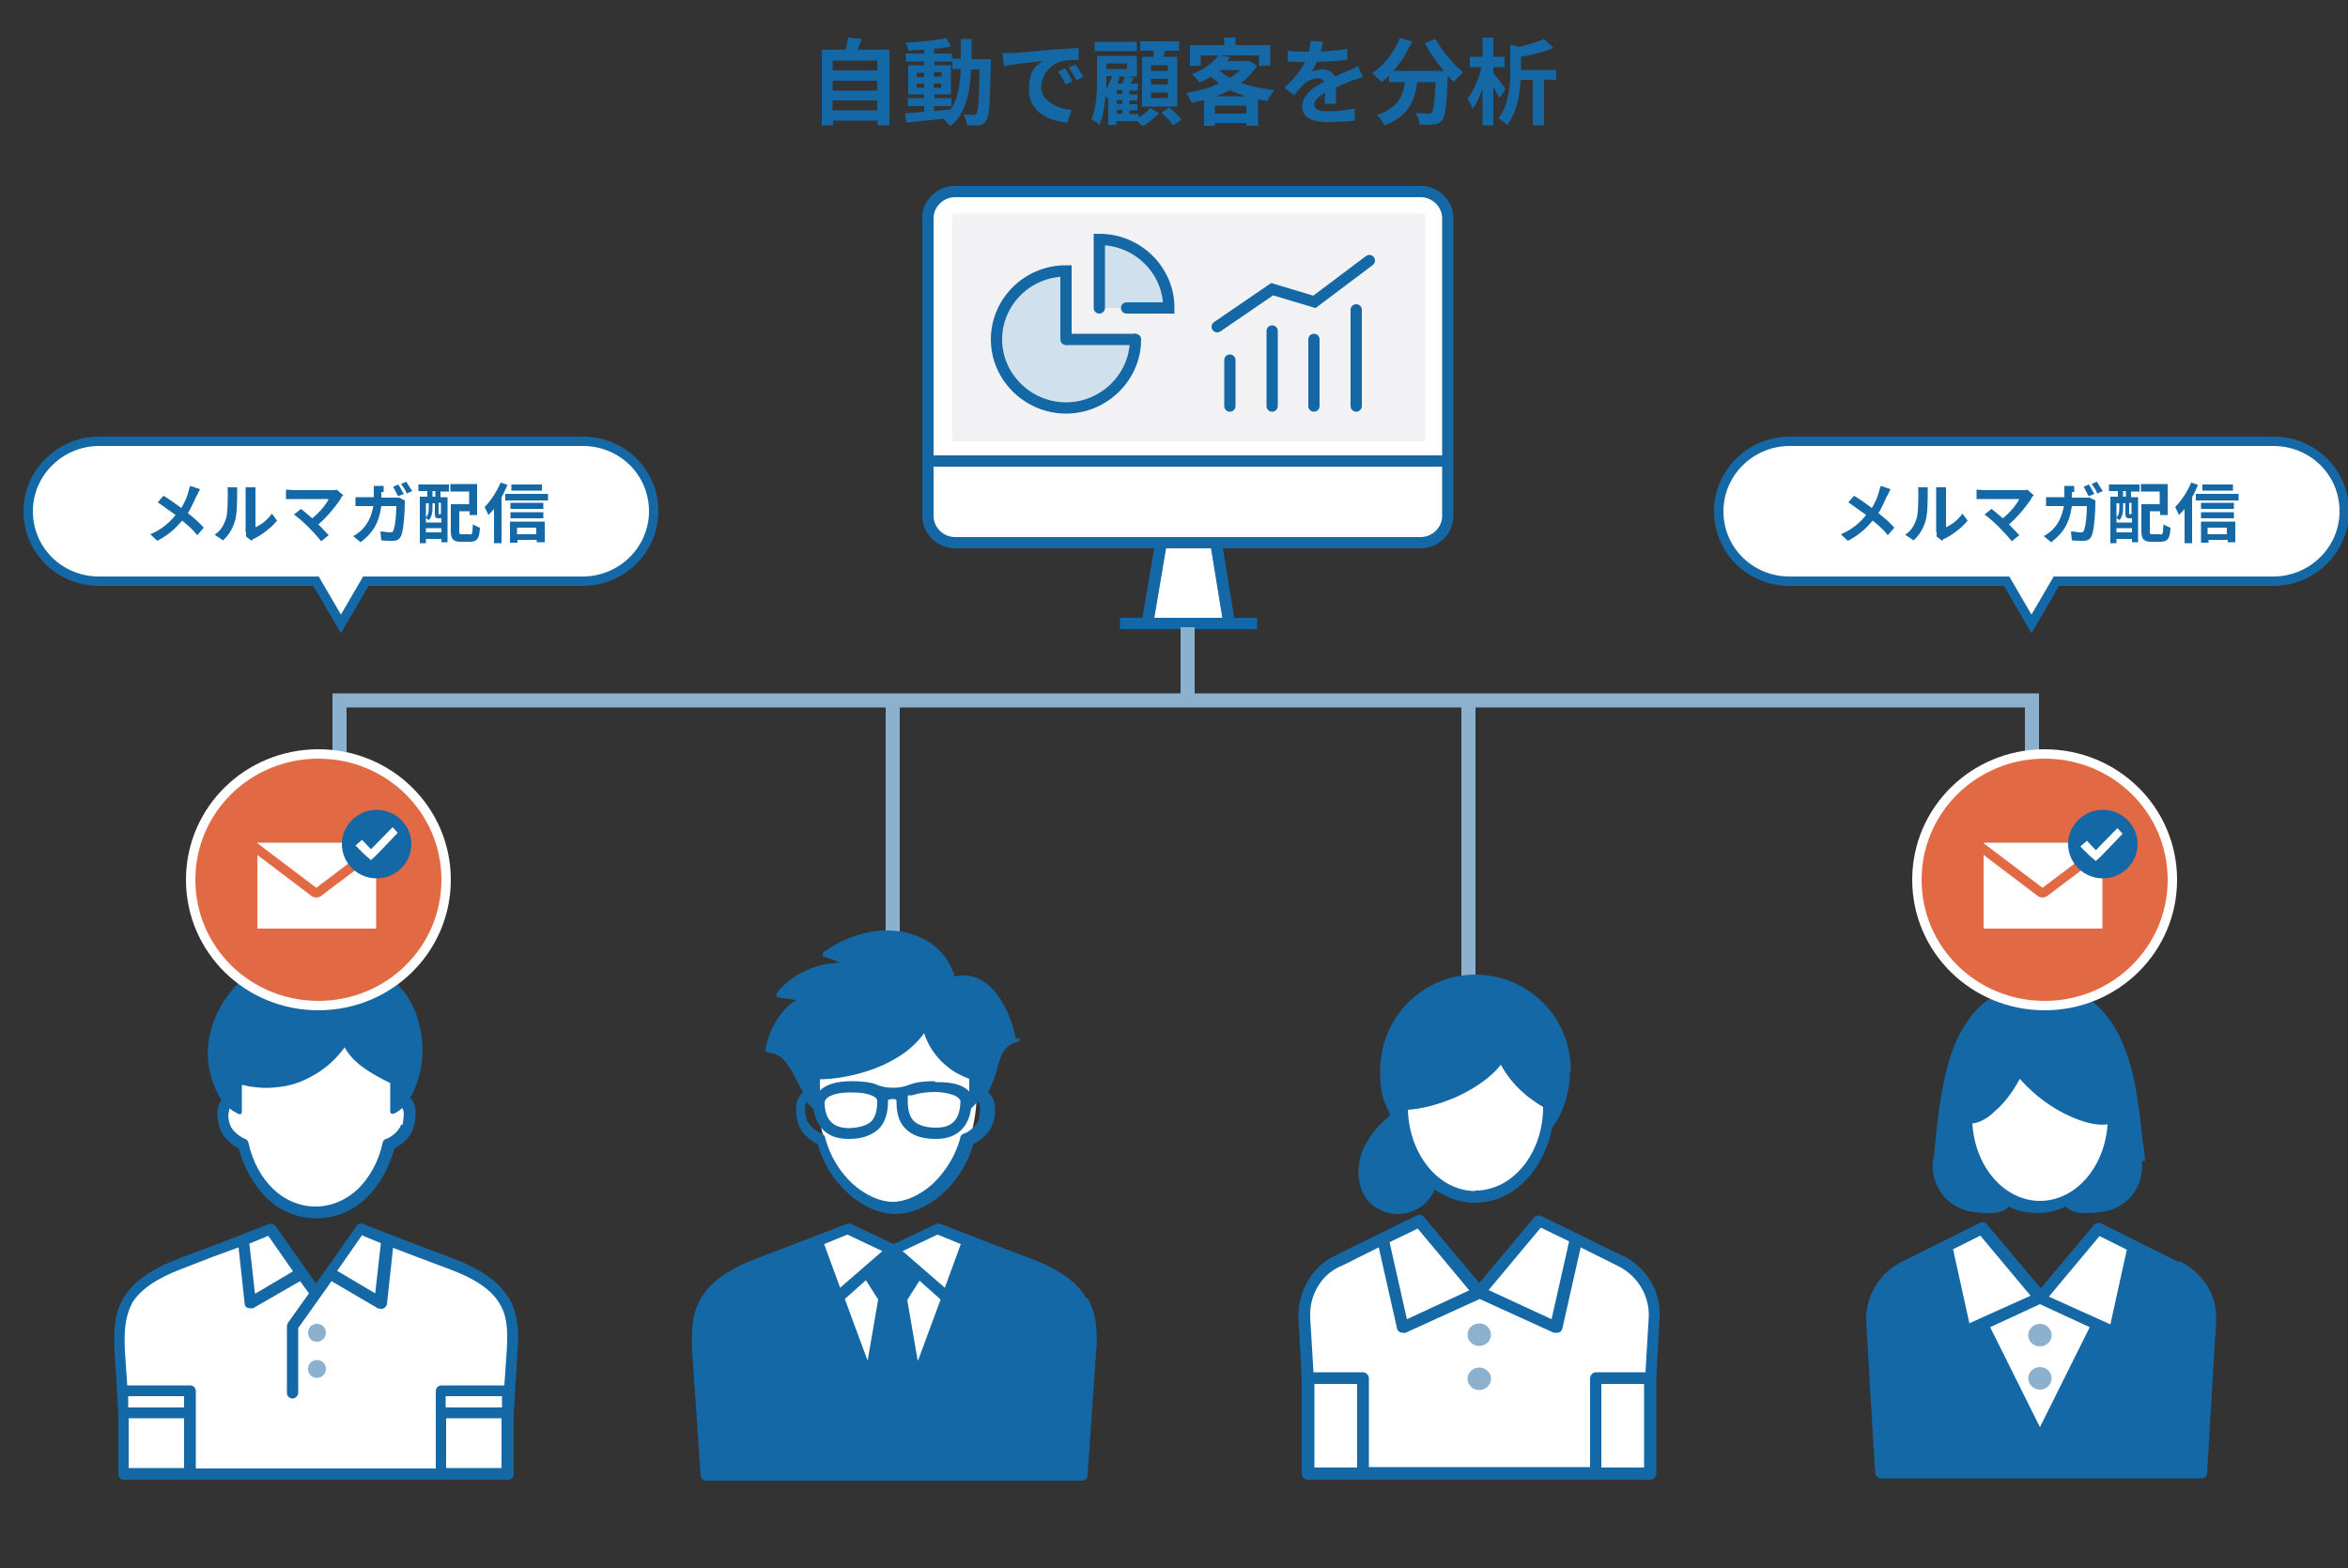
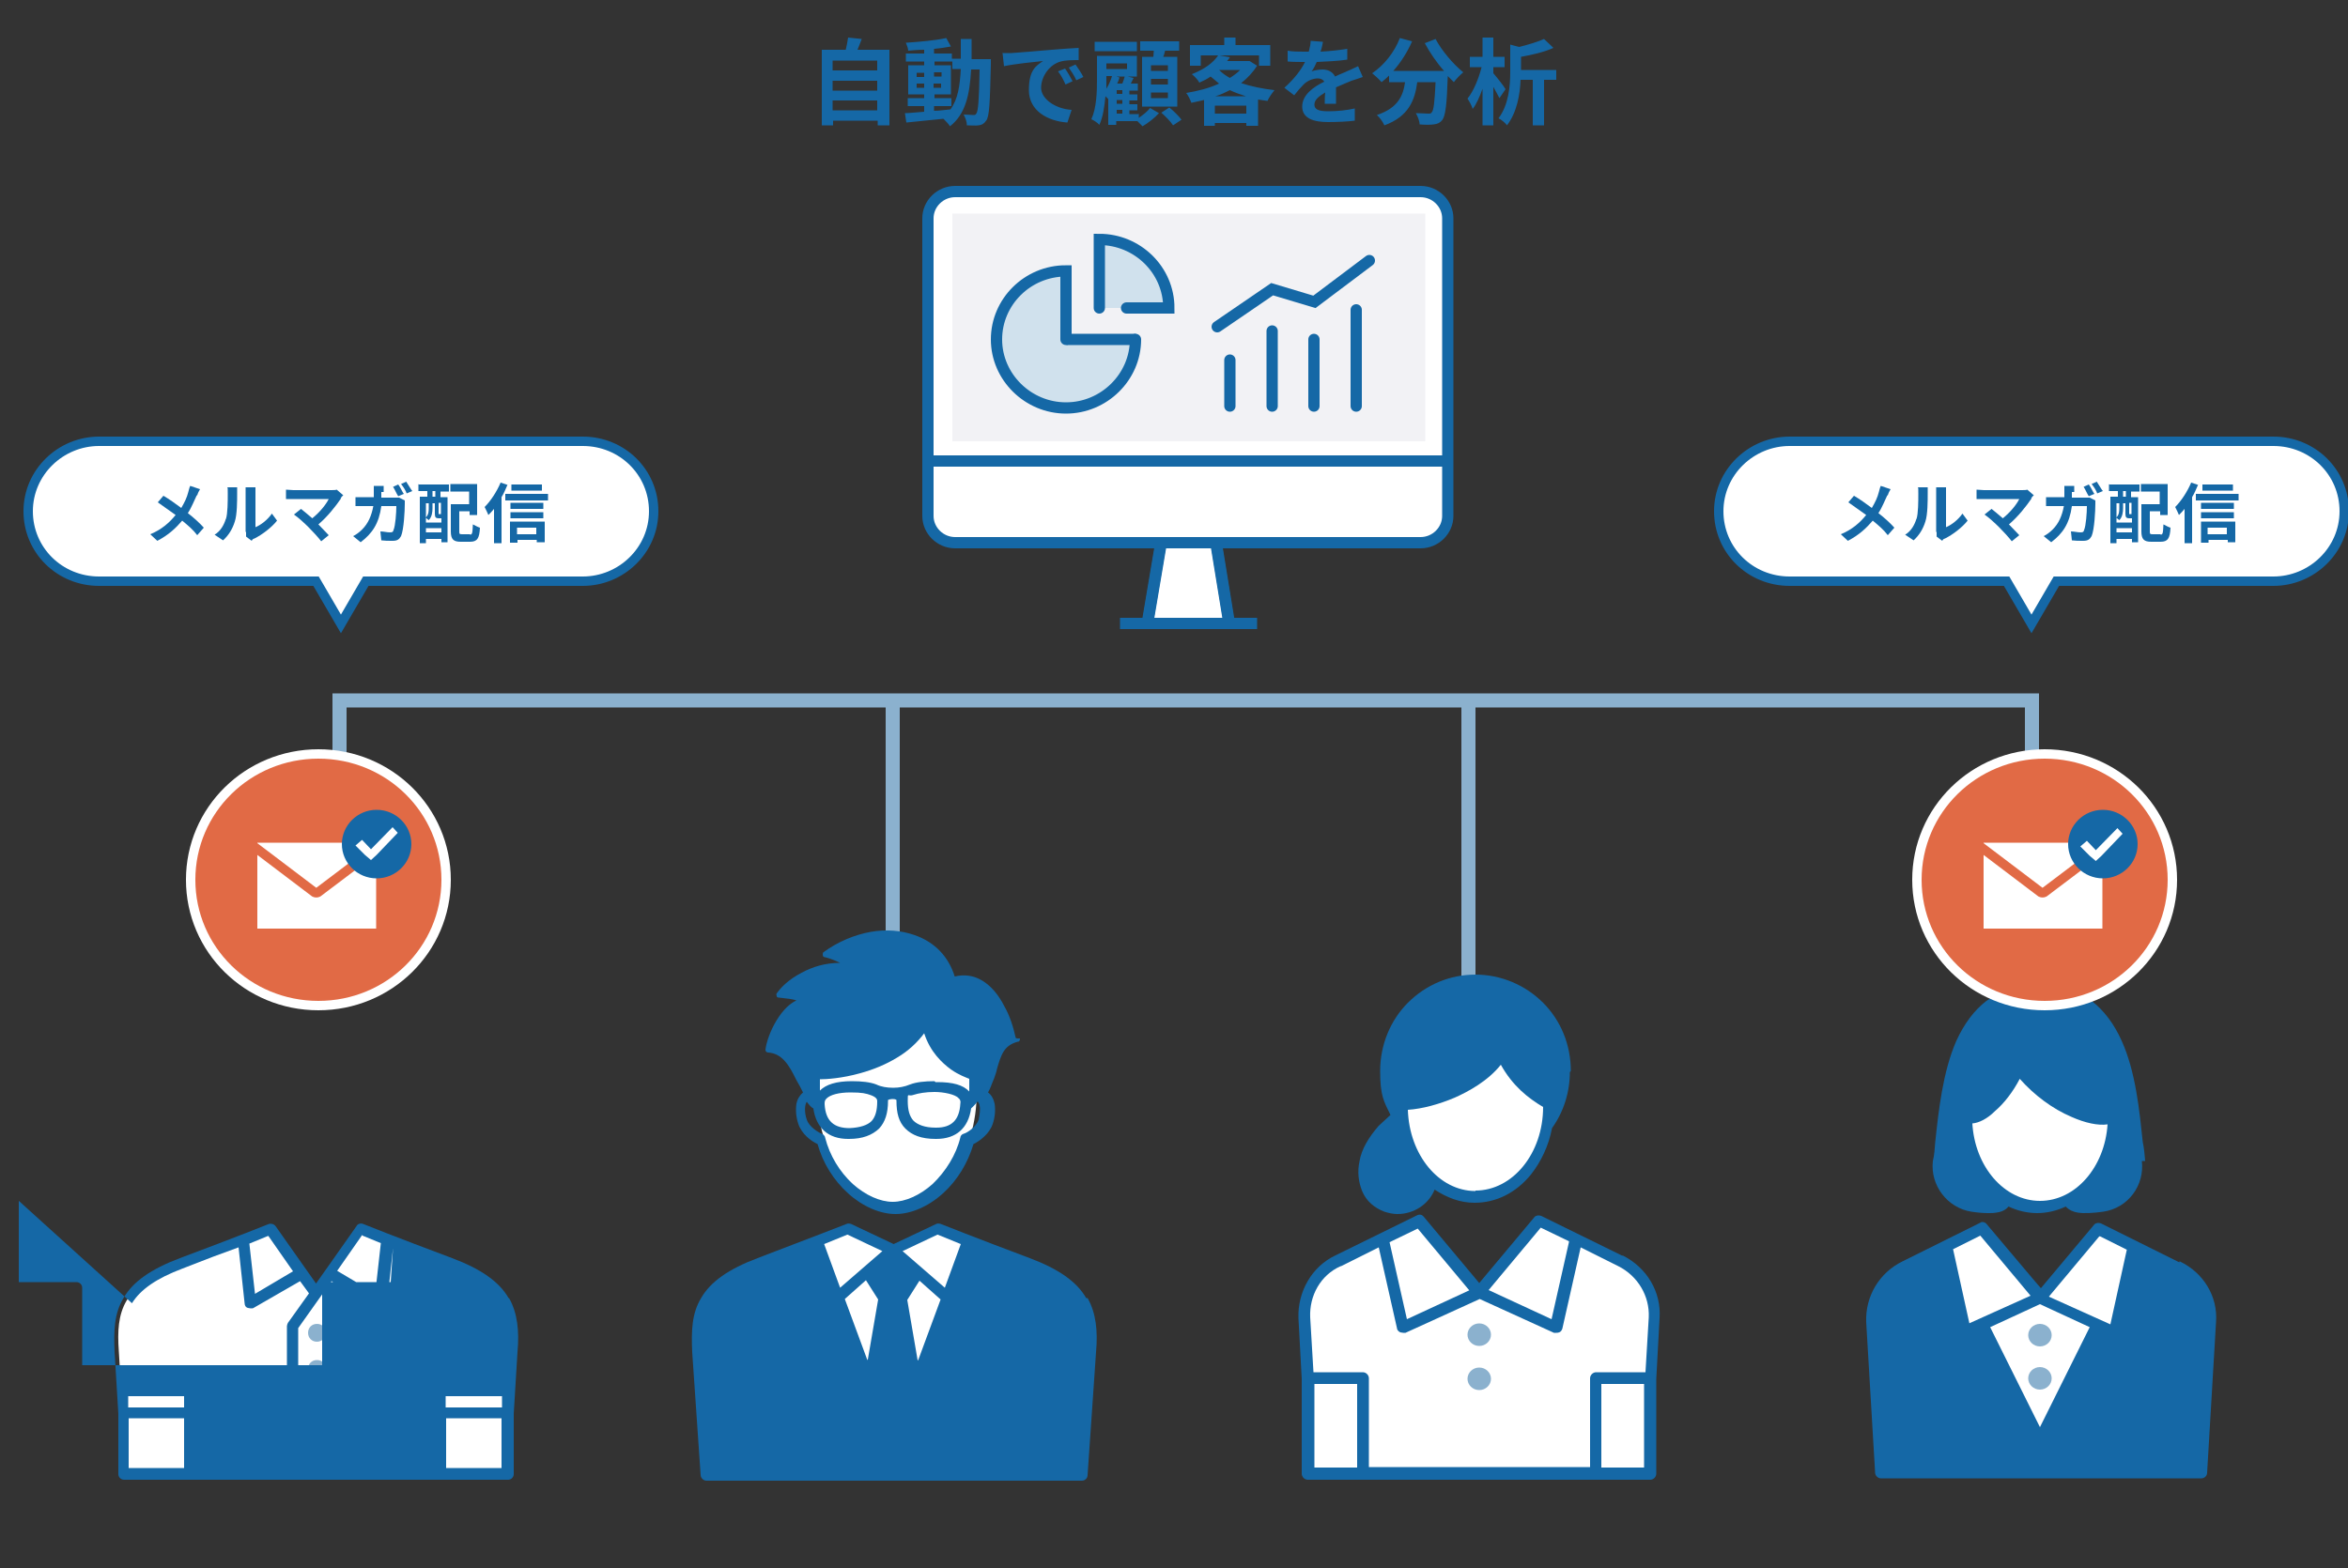
<svg xmlns="http://www.w3.org/2000/svg" id="_レイヤー_1" data-name="レイヤー 1" version="1.1" viewBox="0 0 500 334">
  <rect x="0" y="0" width="500" height="334" fill="#333333" stroke="none" />
  <defs>
    <style>
      .cls-1, .cls-2, .cls-3, .cls-4 {
        stroke-width: 2px;
      }

      .cls-1, .cls-2, .cls-5, .cls-6 {
        fill: #fff;
      }

      .cls-1, .cls-7, .cls-4 {
        stroke-linecap: round;
      }

      .cls-1, .cls-4 {
        stroke: #e16a45;
        stroke-linejoin: round;
      }

      .cls-8 {
        stroke: #8bb1ce;
        stroke-width: 3px;
      }

      .cls-8, .cls-9, .cls-10, .cls-2, .cls-11, .cls-3, .cls-7, .cls-5 {
        stroke-miterlimit: 10;
      }

      .cls-8, .cls-9, .cls-10, .cls-12, .cls-7, .cls-4 {
        fill: none;
      }

      .cls-9 {
        stroke-width: 4px;
      }

      .cls-9, .cls-11, .cls-3 {
        stroke: #fff;
      }

      .cls-10, .cls-2, .cls-7, .cls-5 {
        stroke: #1568a6;
      }

      .cls-10, .cls-7, .cls-5 {
        stroke-width: 2.4px;
      }

      .cls-13 {
        fill: #d0e1ed;
      }

      .cls-13, .cls-14, .cls-15, .cls-12, .cls-16, .cls-6, .cls-17 {
        stroke-width: 0px;
      }

      .cls-14, .cls-11, .cls-3 {
        fill: #e16a45;
      }

      .cls-15 {
        fill: #8bb1ce;
      }

      .cls-16 {
        fill: #1568a6;
      }

      .cls-18 {
        clip-path: url(#clippath);
      }

      .cls-17 {
        fill: #f2f2f5;
      }
    </style>
    <clipPath id="clippath">
      <rect class="cls-12" x="4" width="496" height="334" />
    </clipPath>
  </defs>
  <g class="cls-18">
    <g>
      <path class="cls-8" d="M72.3,207.3v-58.1h360.4v67.4" />
      <path class="cls-6" d="M244.3,132.8l2.9-17.2h11.7l2.8,17.2" />
      <path class="cls-10" d="M244.3,132.8l2.9-17.2h11.7l2.8,17.2" />
-       <path class="cls-5" d="M302.5,40.8h-99.1c-3.2,0-5.8,2.6-5.8,5.7v51h110.6v-51c0-3.1-2.6-5.7-5.8-5.7Z" />
      <path class="cls-10" d="M247.3,115.6l-2.9,17.2" />
      <path class="cls-10" d="M259,115.6l2.8,17.2" />
      <path class="cls-10" d="M238.5,132.8h29.2" />
      <path class="cls-5" d="M302.5,40.8h-99.1c-3.2,0-5.8,2.6-5.8,5.7v63.4c0,3.1,2.6,5.7,5.8,5.7h99.1c3.2,0,5.8-2.6,5.8-5.7v-63.4c0-3.1-2.6-5.7-5.8-5.7Z" />
      <path class="cls-10" d="M197.7,98.2h110.7" />
      <path class="cls-17" d="M303.5,45.5h-100.7v48.5h100.7v-48.5Z" />
-       <path class="cls-8" d="M252.9,133.6v15.4" />
      <path class="cls-8" d="M190.1,150v62.5" />
      <path class="cls-8" d="M312.7,150v62.5" />
      <path class="cls-6" d="M190,307.4l16.1-43-6.5-2.7-9.7,4.5-9.5-4.5-6.5,2.7,16,43Z" />
      <path class="cls-16" d="M185.2,294.2l4.8,13.1,4.9-13.1-3.1-17.7,3.7-5.6-5.5-4.8-5.4,4.8,3.7,5.6-3.1,17.7Z" />
      <path class="cls-16" d="M231.3,276.5c-2-3.5-5.9-6.2-12-8.5-11.2-4.2-19-7.3-19-7.3-.4-.1-.7-.1-.9,0l-9.1,4.3-9.1-4.3c-.4-.1-.7-.1-.9,0,0,0-7.7,3-19,7.3-6.1,2.3-10,5-12,8.5-2,3.3-2.1,7-1.9,11.5l1.8,26.2c0,.6.6,1.2,1.2,1.2h80c.6,0,1.2-.5,1.2-1.2l1.8-26.2c.4-4.5,0-8.3-1.8-11.5h-.2ZM195.4,289.7l-2.2-12.8,2.6-4.1,4.5,4-4.8,13h0ZM193.7,294.1l-3.7,9.8-3.7-9.8,2.8-16.3h1.5l2.8,16.3h.1ZM184.7,289.7l-4.8-13,4.5-4,2.6,4.1-2.2,12.8h0ZM199.7,263l4.9,2-3.4,9.3-9-7.8,7.4-3.5ZM193.9,271.2l-2.7,4.2h-2.2l-2.7-4.2,3.9-3.4,3.9,3.4h-.1ZM180.5,263l7.4,3.5-9,7.8-3.4-9.3,4.9-2Z" />
      <path class="cls-6" d="M191,257c9.4,0,17-11,17-24.5s-7.6-24.5-17-24.5-17,11-17,24.5,7.6,24.5,17,24.5Z" />
      <path class="cls-16" d="M216.3,221.1c-.5-2.3-1.3-4.8-2.4-6.7-1.3-2.6-2.9-4.4-4.7-5.5s-3.8-1.4-5.9-.9c-1.3-4.2-4.2-7.3-8.5-8.8-2.8-1-6.1-1.3-9.4-.7-3.4.6-7,2.1-10,4.3-.2.1-.2.3-.2.6s.2.5.5.5c.9.2,2.2.7,3.2,1.2-3.1,0-5.8.8-8.2,2.1-2.7,1.4-4.4,3.1-5.3,4.4-.1.1-.1.3,0,.6,0,.2.2.3.5.3,1.8.2,2.8.3,3.7.6-1.3.6-2.8,1.9-4.2,4.2-1.3,2.1-2.2,4.6-2.4,6.3,0,.3.2.6.6.6,2.9.2,4.4,2.6,5.9,5.7.6,1,1.1,2,1.5,2.8-.7.6-1.2,1.4-1.4,2.4-.2,1.3-.1,2.8.4,4.3.7,2.1,2.6,3.6,4.1,4.3,1.1,4,3.4,7.7,6.5,10.5,3.1,2.8,6.8,4.4,10.1,4.4s7-1.6,10.1-4.4c3.1-2.8,5.3-6.5,6.5-10.5,1.4-.7,3.4-2.2,4.1-4.3.5-1.5.6-3,.4-4.3-.2-1-.7-1.9-1.4-2.4.5-.8.8-1.9,1.3-3,.2-.7.5-1.3.6-2,.9-3.1,1.5-5,4.4-5.8.4,0,.5-.3.5-.7h-.6ZM199,230.3c-2.1,0-3.9.2-5.2.7-1.2.5-2.4.7-3.5.7h-.2c-1.2,0-2.5-.2-3.5-.7-1.3-.5-3.1-.7-5.2-.7-3.3,0-5.5.7-6.8,2v-2.4c1.3,0,4.7-.2,8.6-1.3,2.9-.8,5.5-1.9,7.8-3.3,2.4-1.4,4.4-3.3,5.8-5.2,1.3,4,3.8,6.3,5.7,7.7,1.7,1.2,3.2,1.7,3.9,2v2.7c-1.3-1.4-3.5-2-6.8-2h-.4ZM204.5,235.1c-.2,3.5-1.9,5.1-5.1,5.1h-.2c-2.2,0-3.8-.6-4.7-1.5-.8-.9-1.2-2.2-1.2-4.2s0-.8,1.3-1.3c.9-.3,2.5-.6,4.4-.6s4.4.5,5.1,1.3c.4.3.5.7.4,1.2h.1ZM185.6,238.8c-.9.9-2.5,1.4-4.7,1.5-3.3,0-5.1-1.5-5.3-5.1,0-.5,0-.8.4-1.2.8-.8,2.6-1.3,5.1-1.3s3.3.2,4.4.6c1.3.5,1.3,1,1.3,1.3,0,2-.4,3.3-1.2,4.2h.1ZM208.6,235.5c.2.8,0,2-.2,3-.5,1.5-2.4,2.8-3.2,3-.4.1-.7.5-.7.8-.9,3.7-3.1,7.2-5.9,9.9-2.7,2.4-5.8,3.8-8.5,3.8s-5.8-1.4-8.5-3.8c-2.8-2.6-4.9-6-5.9-9.9,0-.3-.4-.7-.7-.8-.8-.3-2.7-1.5-3.2-3-.6-1.7-.4-3.3,0-3.8.6.8,1.1,1.3,1.4,1.4.6,4.2,3.2,6.5,7.4,6.5h.2c2.9,0,4.9-.8,6.4-2.2,1.3-1.4,1.9-3.3,1.9-5.9v-.2c.2-.1.6-.2.9-.2s.6,0,.9.2v.2c0,2.6.5,4.5,1.9,5.9,1.4,1.4,3.4,2.2,6.4,2.2h.2c4.2,0,6.8-2.3,7.4-6.5,0,0,.6-.5,1.4-1.5.1.2.4.5.4.9h-.1Z" />
      <path class="cls-6" d="M400.2,313.9h68.3l1.9-32.1c.2-5-2.5-9.5-7-11.7l-16.7-8.3-12.4,14.8-12.4-14.8-16.7,8.3c-4.5,2.2-7.2,6.9-7,11.7l1.9,32.1Z" />
      <path class="cls-16" d="M464.1,268.9l-16.7-8.3c-.5-.2-1.1-.1-1.4.2l-11.4,13.6-1.8-2.1-9.7-11.5c-.2-.3-.6-.5-.9-.5s-.2,0-.4.1l-16.7,8.3c-4.9,2.4-7.9,7.4-7.7,12.9l1.9,32.1c0,.6.6,1.2,1.2,1.2h68.3c.6,0,1.2-.5,1.2-1.2l1.9-32.1c.4-5.5-2.7-10.5-7.7-12.9h-.1ZM419.4,282l-3.5-15.9,5.8-2.9,10.7,12.8-13.1,5.9h.1ZM447.1,263.3l5.8,2.9-3.5,15.9-13.1-5.9,10.7-12.8h.1ZM423.8,282.7l10.6-4.9,10.6,4.9-10.6,21.3-10.6-21.3Z" />
      <path class="cls-15" d="M434.4,286.8c1.4,0,2.5-1.1,2.5-2.4s-1.1-2.4-2.5-2.4-2.5,1.1-2.5,2.4,1.1,2.4,2.5,2.4Z" />
      <path class="cls-15" d="M434.4,296c1.4,0,2.5-1.1,2.5-2.4s-1.1-2.4-2.5-2.4-2.5,1.1-2.5,2.4,1.1,2.4,2.5,2.4Z" />
      <path class="cls-6" d="M450,238.7c-3.4,1.7-13.1-1.5-19.9-9.8-3.1,6-8.1,10.6-11.3,9.8.2,7.6,4.8,18.8,15.7,18.5,11.1-.5,15.4-10.8,15.7-18.5h-.1Z" />
      <path class="cls-16" d="M456.8,247.3c-.1-1.3-.2-2.6-.5-4-.7-6.6-1.5-15-4.5-21.6-1.6-3.6-3.8-6.5-6.4-8.5-3.1-2.2-6.8-3.4-11.2-3.4s-8.1,1.2-11.2,3.4c-2.6,2-4.7,4.8-6.4,8.5-2.9,6.6-3.8,15-4.5,21.6-.1,1.4-.2,2.8-.5,4-.6,5.2,3.1,10,8.2,10.8,1.3.2,2.5.3,3.5.3s1.3,0,1.8-.1c.9-.1,2-.5,2.6-1.3,1.9.9,4,1.4,6.1,1.4s4.2-.5,6.1-1.4c.7.8,1.8,1.2,2.6,1.3,1.3.2,3.2.1,5.4-.2,5.3-.8,8.8-5.6,8.2-10.8h.4ZM420,239.3c1.4-.1,3.2-1,4.8-2.6,2-1.7,3.9-4.2,5.3-6.9,3.1,3.5,7,6.4,11,8.1,2.9,1.3,5.7,1.9,7.7,1.6-.6,9.1-6.8,16.3-14.4,16.3s-13.9-7.3-14.4-16.6Z" />
      <path class="cls-6" d="M95.8,269c-12.4-4.7-19.1-7.3-19.1-7.3l-9.7,13.6-9.5-13.6s-6.6,2.6-19.1,7.3c-12.4,4.8-13.7,10.3-13.1,18.8l.8,13.1v12.9h81.8v-12.9l.8-13.1c.6-8.5-.6-14.1-13.1-18.8h.1Z" />
      <path class="cls-15" d="M67.5,285.8c1,0,1.9-.8,1.9-1.9s-.8-1.9-1.9-1.9-1.9.8-1.9,1.9.8,1.9,1.9,1.9Z" />
      <path class="cls-15" d="M67.5,293.5c1,0,1.9-.8,1.9-1.9s-.8-1.9-1.9-1.9-1.9.8-1.9,1.9.8,1.9,1.9,1.9Z" />
-       <path class="cls-16" d="M108.3,276.5c-2-3.5-5.9-6.2-12-8.5-12.3-4.6-19-7.3-19-7.3-.5-.2-1.2,0-1.4.5l-8.6,12.2-8.6-12.2c-.4-.5-.9-.6-1.4-.5,0,0-6.7,2.7-19,7.3-6.1,2.3-10,5-12,8.5-2,3.3-2.1,7-1.9,11.5l.8,13.1v12.9c0,.7.6,1.2,1.2,1.2h81.8c.7,0,1.2-.6,1.2-1.2v-12.9l.8-13.1c.4-4.5,0-8.3-1.8-11.5h-.1ZM95,302.1h11.8v10.6h-11.8v-10.6ZM106.8,299.8h-11.9v-2.4h12v2.4h-.1ZM77.2,263.2l3.9,1.6-1.2,10.7-8.1-4.8,5.3-7.6h.1ZM57.1,263.2l5.3,7.6-8.1,4.8-1.2-10.7,3.9-1.6h.1ZM28.1,277.6c1.8-2.9,5.2-5.3,10.8-7.4,4.8-1.9,8.8-3.4,11.9-4.5l1.3,12c0,.3.2.8.7.9.1,0,.4.1.6.1s.5,0,.6-.1l9.9-5.7,1.9,2.6-4.5,6.3c-.1.2-.2.5-.2.7v14.2c0,.7.6,1.2,1.2,1.2s1.2-.6,1.2-1.2v-13.8l7.1-10,9.9,5.8c.2,0,.4.1.6.1s.4,0,.6-.1c.4-.2.6-.6.7-.9l1.3-12c3.1,1.2,7.1,2.7,11.9,4.5,5.7,2.1,9.1,4.5,10.8,7.4,1.2,2,1.9,4.4,1.5,10.1l-.5,7.3h-13.4c-.7,0-1.2.6-1.2,1.2v16.5h-51.1v-16.5c0-.7-.6-1.2-1.2-1.2h-13.4l-.5-7.3c-.2-4.1,0-7.3,1.5-10.1ZM39.2,299.8h-11.9v-2.4c-.1,0,11.9,0,11.9,0v2.4ZM27.4,302.1h11.8v10.6h-11.8v-10.6Z" />
-       <path class="cls-6" d="M85.9,234.7c-1.2,1.5-2.5,2-2.5,2v-6.5c-3.7-1.7-8.6-4.3-10.1-8.4-9.5,13.1-22.7,8.4-22.7,8.4v6.5s-1.3-.5-2.6-1.9c-.9.9-1.2,3-.5,5.2.6,2,2.7,3.4,3.9,3.8,2.1,8.5,7.9,14.5,15.6,14.5s13.4-6.2,15.6-14.5c1.2-.5,3.3-1.9,3.9-3.8.7-2.2.5-4.4-.6-5.3h.1Z" />
-       <path class="cls-16" d="M87.2,234.1c.2-.3.5-.8.7-1.3,1.8-3.7,2.4-7.8,1.9-11.9-.5-3.7-1.8-7.2-3.9-9.8-2.6-3.4-6-4.9-9.4-4.4-2.5-2.9-5.9-4.4-9.8-4.5-3.7,0-7.7,1.2-11.2,3.4-2.1,1.4-4.1,3-5.8,5-1.8,2-3.1,4.2-4,6.5-2.1,5.2-1.9,10.7.6,15.7.2.6.6,1,.9,1.5-.4.5-.6,1-.8,1.7-.2,1.3-.1,2.8.4,4.3.7,2.1,2.6,3.6,4,4.3,1.2,4.2,3.2,7.8,5.9,10.5,2.9,2.9,6.7,4.4,10.7,4.4s7.7-1.5,10.7-4.4c2.7-2.7,4.7-6.2,5.9-10.5,1.4-.7,3.4-2.2,4-4.3.5-1.5.6-3,.4-4.3-.1-.8-.5-1.5-.9-2h-.2ZM85.4,239.6c-.5,1.5-2.4,2.8-3.2,3-.4.1-.7.5-.7.8-.9,4.1-2.8,7.4-5.3,9.9-2.6,2.4-5.7,3.7-9,3.7s-6.5-1.3-9-3.7c-2.5-2.4-4.4-5.8-5.3-9.9,0-.3-.4-.7-.7-.8-.8-.3-2.7-1.5-3.2-3-.4-1-.5-2.2-.2-3,0-.1,0-.3.1-.5.9.8,1.8,1,1.8,1.2h.6c.1,0,.2-.3.2-.5v-5.7c.4,0,.9.2,1.5.3,1.3.2,3.4.5,5.8.2,2.7-.2,5.2-1,7.5-2.3,2.7-1.4,5.1-3.5,7.1-6.2,1.8,3.4,5.8,5.7,9.7,7.6v6c0,.2,0,.3.2.5.1,0,.4.1.6,0,0,0,.8-.3,1.8-1.2,0,.1.1.3.2.6.2.8,0,2-.2,3h-.4Z" />
+       <path class="cls-16" d="M108.3,276.5c-2-3.5-5.9-6.2-12-8.5-12.3-4.6-19-7.3-19-7.3-.5-.2-1.2,0-1.4.5l-8.6,12.2-8.6-12.2c-.4-.5-.9-.6-1.4-.5,0,0-6.7,2.7-19,7.3-6.1,2.3-10,5-12,8.5-2,3.3-2.1,7-1.9,11.5l.8,13.1v12.9c0,.7.6,1.2,1.2,1.2h81.8c.7,0,1.2-.6,1.2-1.2v-12.9l.8-13.1c.4-4.5,0-8.3-1.8-11.5h-.1ZM95,302.1h11.8v10.6h-11.8v-10.6ZM106.8,299.8h-11.9v-2.4h12v2.4h-.1ZM77.2,263.2l3.9,1.6-1.2,10.7-8.1-4.8,5.3-7.6h.1ZM57.1,263.2l5.3,7.6-8.1,4.8-1.2-10.7,3.9-1.6h.1ZM28.1,277.6c1.8-2.9,5.2-5.3,10.8-7.4,4.8-1.9,8.8-3.4,11.9-4.5l1.3,12c0,.3.2.8.7.9.1,0,.4.1.6.1s.5,0,.6-.1l9.9-5.7,1.9,2.6-4.5,6.3c-.1.2-.2.5-.2.7v14.2c0,.7.6,1.2,1.2,1.2s1.2-.6,1.2-1.2v-13.8l7.1-10,9.9,5.8c.2,0,.4.1.6.1s.4,0,.6-.1c.4-.2.6-.6.7-.9l1.3-12l-.5,7.3h-13.4c-.7,0-1.2.6-1.2,1.2v16.5h-51.1v-16.5c0-.7-.6-1.2-1.2-1.2h-13.4l-.5-7.3c-.2-4.1,0-7.3,1.5-10.1ZM39.2,299.8h-11.9v-2.4c-.1,0,11.9,0,11.9,0v2.4ZM27.4,302.1h11.8v10.6h-11.8v-10.6Z" />
      <path class="cls-3" d="M94,187.4c0,14.3-11.7,25.8-26.2,25.8s-26.2-11.5-26.2-25.8,11.7-25.8,26.2-25.8,26.2,11.5,26.2,25.8Z" />
      <path class="cls-9" d="M94,187.4c0,14.3-11.7,25.8-26.2,25.8s-26.2-11.5-26.2-25.8,11.7-25.8,26.2-25.8,26.2,11.5,26.2,25.8Z" />
      <path class="cls-14" d="M94,187.4c0,14.3-11.7,25.8-26.2,25.8s-26.2-11.5-26.2-25.8,11.7-25.8,26.2-25.8,26.2,11.5,26.2,25.8Z" />
      <path class="cls-1" d="M80.6,178.5h-26.3c-.3,0-.5.2-.5.5v19.3c0,.3.2.5.5.5h26.3c.3,0,.5-.2.5-.5v-19.3c0-.3-.2-.5-.5-.5Z" />
      <path class="cls-6" d="M53.8,180.1l13.2,10c.2.1.5.1.7,0l12.7-9.6" />
      <path class="cls-4" d="M53.8,180.1l13.2,10c.2.1.5.1.7,0l12.7-9.6" />
      <path class="cls-16" d="M80.2,187.1c4.1,0,7.4-3.3,7.4-7.3s-3.3-7.3-7.4-7.3-7.4,3.3-7.4,7.3,3.3,7.3,7.4,7.3Z" />
      <path class="cls-11" d="M461.6,187.4c0,14.3-11.7,25.8-26.2,25.8s-26.2-11.5-26.2-25.8,11.7-25.8,26.2-25.8,26.2,11.5,26.2,25.8Z" />
      <path class="cls-9" d="M461.6,187.4c0,14.3-11.7,25.8-26.2,25.8s-26.2-11.5-26.2-25.8,11.7-25.8,26.2-25.8,26.2,11.5,26.2,25.8Z" />
      <path class="cls-14" d="M461.6,187.4c0,14.3-11.7,25.8-26.2,25.8s-26.2-11.5-26.2-25.8,11.7-25.8,26.2-25.8,26.2,11.5,26.2,25.8Z" />
      <path class="cls-1" d="M448.2,178.5h-26.3c-.3,0-.5.2-.5.5v19.3c0,.3.2.5.5.5h26.3c.3,0,.5-.2.5-.5v-19.3c0-.3-.2-.5-.5-.5Z" />
      <path class="cls-6" d="M421.4,180.1l13.2,10c.2.1.5.1.7,0l12.7-9.6" />
      <path class="cls-4" d="M421.4,180.1l13.2,10c.2.1.5.1.7,0l12.7-9.6" />
      <path class="cls-16" d="M447.8,187.1c4.1,0,7.4-3.3,7.4-7.3s-3.3-7.3-7.4-7.3-7.4,3.3-7.4,7.3,3.3,7.3,7.4,7.3Z" />
      <path class="cls-13" d="M227,72.3v-14.6c-8.2,0-14.8,6.6-14.8,14.6s6.7,14.6,14.8,14.6,14.8-6.6,14.8-14.6" />
      <path class="cls-7" d="M227,72.3v-14.6c-8.2,0-14.8,6.6-14.8,14.6s6.7,14.6,14.8,14.6,14.8-6.6,14.8-14.6" />
      <path class="cls-10" d="M241.9,72.3h-14.8" />
      <path class="cls-13" d="M239.9,65.6h9c0-8.1-6.7-14.6-14.8-14.6v14.6" />
      <path class="cls-7" d="M239.9,65.6h9c0-8.1-6.7-14.6-14.8-14.6v14.6" />
      <path class="cls-7" d="M270.9,70.5v16" />
      <path class="cls-7" d="M279.8,72.3v14.2" />
      <path class="cls-7" d="M288.8,66v20.5" />
      <path class="cls-7" d="M261.9,76.7v9.8" />
      <path class="cls-7" d="M259.2,69.6l11.7-8,9,2.7,11.7-8.8" />
      <path class="cls-2" d="M484.2,94h-103.1c-8.2,0-15.1,6.6-15.1,14.9s6.7,14.9,15.1,14.9h46.2l5.3,9.1,5.3-9.1h46.2c8.2,0,15.1-6.6,15.1-14.9s-6.7-14.9-15.1-14.9h.1Z" />
      <path class="cls-2" d="M124.2,94H21.1c-8.2,0-15.1,6.6-15.1,14.9s6.7,14.9,15.1,14.9h46.2l5.3,9.1,5.3-9.1h46.2c8.2,0,15.1-6.6,15.1-14.9s-6.7-14.9-15.1-14.9h.1Z" />
      <path class="cls-16" d="M401.9,105.5c-.5,1-1.1,2.6-1.9,3.8,1.3,1,2.5,2.1,3.4,3.1l-1.4,1.6c-.9-1.2-2-2.1-3.2-3.1-1.3,1.5-2.8,3-5.3,4.3l-1.5-1.4c2.4-1,4-2.4,5.4-4.1-1.1-.8-2.4-1.7-3.8-2.7l1.2-1.4c1.2.7,2.6,1.7,3.8,2.6.7-1.2,1.2-2.2,1.5-3.4.1-.3.2-.9.4-1.3l2.1.7c-.2.3-.5.9-.6,1.3h-.1Z" />
      <path class="cls-16" d="M408.1,110.6c.4-1.2.4-3.8.4-5.5s0-.9-.1-1.3h2.1v1.3c0,1.6,0,4.5-.5,6-.5,1.6-1.3,2.9-2.5,4l-1.8-1.2c1.3-.8,2-2.1,2.4-3.4ZM412.3,113.1v-9.3h2.1v8.5c1.2-.5,2.6-1.6,3.5-2.9l1.1,1.5c-1.2,1.5-3.2,3-4.8,3.8-.4.1-.5.3-.6.5l-1.2-.9v-1h-.1Z" />
      <path class="cls-16" d="M432.6,106.2c-1.1,1.6-2.8,3.8-4.8,5.5.8.8,1.6,1.7,2.2,2.3l-1.6,1.3c-.6-.8-1.8-2.1-2.7-3-.8-.8-2.2-2.1-3.1-2.7l1.5-1.2c.6.5,1.5,1.2,2.4,2,1.6-1.3,2.9-2.9,3.5-4.1h-9.1v-2c.4,0,1.2.1,1.6.1h7.9c.6,0,1.1,0,1.3-.1l1.4,1.2c-.2.2-.4.3-.5.6h-.1Z" />
      <path class="cls-16" d="M441.2,104.7v1.3h3.8l1.2.6v.7c0,1.5-.2,5.5-.8,6.9-.4.7-.8,1-1.8,1s-1.6,0-2.4-.1l-.2-1.9c.7,0,1.4.2,2,.2s.7-.1.8-.5c.4-.9.6-3.7.6-5.1h-3.2c-.5,3.7-1.9,5.8-4.4,7.7l-1.6-1.3c.6-.3,1.3-.8,1.9-1.4,1.3-1.3,2-2.9,2.4-5h-3.8v-1.9h3.9v-2.4h2.1v1.3h-.5ZM446,105.2l-1.2.5c-.4-.6-.7-1.4-1.1-2l1.1-.5c.4.5.8,1.4,1.1,1.9h.1ZM447.8,104.6l-1.2.5c-.2-.6-.7-1.4-1.2-2l1.1-.5c.4.6.9,1.4,1.2,1.9h.1Z" />
      <path class="cls-16" d="M449.2,103.2h6.4v1.5h-1.8v1.2h1.5v9.6h-1.3v-.7h-3.3v.9h-1.3v-9.9h1.6v-1.2h-1.9v-1.5ZM453.4,110.4c-.6,0-.8-.2-.8-1v-2.2h-.5v1c0,.8-.1,1.9-.8,2.6-.1-.1-.4-.3-.6-.5v1h3.3v-.9h-.6ZM450.7,107.1v3.1c.6-.6.6-1.4.6-2v-1h-.6ZM454,113.4v-.9h-3.3v.9h3.3ZM452.7,104.6h-.6v1.2h.6v-1.2ZM454,107.1h-.6v2.4h.5v-2.4h.1ZM460,113.9c.6,0,.6-.3.7-2.2.4.2,1.1.6,1.5.7-.1,2.3-.6,3-2.1,3h-2c-1.5,0-2.1-.5-2.1-2.2v-5.8h3.9v-2.7h-4v-1.6h5.7v6.6h-1.6v-.8h-2.2v4.2c0,.6,0,.7.6.7h1.8Z" />
      <path class="cls-16" d="M468.1,103.2c-.4.9-.8,1.9-1.3,2.7v9.8h-1.6v-7.3c-.4.5-.8.9-1.2,1.3-.1-.3-.6-1.3-.8-1.7,1.3-1.3,2.6-3.3,3.4-5.2l1.5.5h0ZM476.7,105.2v1.4h-9.1v-1.4h9.1ZM468.6,111.1h7.4v4.4h-1.6v-.5h-4.1v.6h-1.6v-4.5ZM475.7,108.4h-7v-1.3h7v1.3ZM468.7,109.1h7v1.3h-7v-1.3ZM475.5,104.5h-6.5v-1.3h6.5v1.3ZM470.1,112.4v1.4h4.1v-1.4h-4.1Z" />
      <path class="cls-16" d="M41.9,105.5c-.5,1-1.1,2.6-1.9,3.8,1.3,1,2.5,2.1,3.4,3.1l-1.4,1.6c-.9-1.2-2-2.1-3.2-3.1-1.3,1.5-2.8,3-5.3,4.3l-1.5-1.4c2.4-1,4-2.4,5.4-4.1-1.1-.8-2.4-1.7-3.8-2.7l1.2-1.4c1.2.7,2.6,1.7,3.8,2.6.7-1.2,1.2-2.2,1.5-3.4.1-.3.2-.9.4-1.3l2.1.7c-.2.3-.5.9-.6,1.3h-.1Z" />
      <path class="cls-16" d="M48.1,110.6c.4-1.2.4-3.8.4-5.5s0-.9-.1-1.3h2.1v1.3c0,1.6,0,4.5-.5,6-.5,1.6-1.3,2.9-2.5,4l-1.8-1.2c1.3-.8,2-2.1,2.4-3.4ZM52.3,113.1v-9.3h2.1v8.5c1.2-.5,2.6-1.6,3.5-2.9l1.1,1.5c-1.2,1.5-3.2,3-4.8,3.8-.4.1-.5.3-.6.5l-1.2-.9v-1h-.1Z" />
      <path class="cls-16" d="M72.6,106.2c-1.1,1.6-2.8,3.8-4.8,5.5.8.8,1.6,1.7,2.2,2.3l-1.6,1.3c-.6-.8-1.8-2.1-2.7-3-.8-.8-2.2-2.1-3.1-2.7l1.5-1.2c.6.5,1.5,1.2,2.4,2,1.6-1.3,2.9-2.9,3.5-4.1h-9.1v-2c.4,0,1.2.1,1.6.1h7.9c.6,0,1.1,0,1.3-.1l1.4,1.2c-.2.2-.4.3-.5.6h-.1Z" />
      <path class="cls-16" d="M81.2,104.7v1.3h3.8l1.2.6v.7c0,1.5-.2,5.5-.8,6.9-.4.7-.8,1-1.8,1s-1.6,0-2.4-.1l-.2-1.9c.7,0,1.4.2,2,.2s.7-.1.8-.5c.4-.9.6-3.7.6-5.1h-3.2c-.5,3.7-1.9,5.8-4.4,7.7l-1.6-1.3c.6-.3,1.3-.8,1.9-1.4,1.3-1.3,2-2.9,2.4-5h-3.8v-1.9h3.9v-2.4h2.1v1.3h-.5ZM86,105.2l-1.2.5c-.4-.6-.7-1.4-1.1-2l1.1-.5c.4.5.8,1.4,1.1,1.9h.1ZM87.8,104.6l-1.2.5c-.2-.6-.7-1.4-1.2-2l1.1-.5c.4.6.9,1.4,1.2,1.9h.1Z" />
      <path class="cls-16" d="M89.2,103.2h6.4v1.5h-1.8v1.2h1.5v9.6h-1.3v-.7h-3.3v.9h-1.3v-9.9h1.6v-1.2h-1.9v-1.5ZM93.4,110.4c-.6,0-.8-.2-.8-1v-2.2h-.5v1c0,.8-.1,1.9-.8,2.6-.1-.1-.4-.3-.6-.5v1h3.3v-.9h-.6ZM90.7,107.1v3.1c.6-.6.6-1.4.6-2v-1h-.6ZM94,113.4v-.9h-3.3v.9h3.3ZM92.7,104.6h-.6v1.2h.6v-1.2ZM94,107.1h-.6v2.4h.5v-2.4h.1ZM100,113.9c.6,0,.6-.3.7-2.2.4.2,1.1.6,1.5.7-.1,2.3-.6,3-2.1,3h-2c-1.5,0-2.1-.5-2.1-2.2v-5.8h3.9v-2.7h-4v-1.6h5.7v6.6h-1.6v-.8h-2.2v4.2c0,.6,0,.7.6.7h1.8Z" />
      <path class="cls-16" d="M108.1,103.2c-.4.9-.8,1.9-1.3,2.7v9.8h-1.6v-7.3c-.4.5-.8.9-1.2,1.3-.1-.3-.6-1.3-.8-1.7,1.3-1.3,2.6-3.3,3.4-5.2l1.5.5h0ZM116.7,105.2v1.4h-9.1v-1.4h9.1ZM108.6,111.1h7.4v4.4h-1.7v-.5h-4.1v.6h-1.6v-4.5ZM115.7,108.4h-7v-1.3h7v1.3ZM108.7,109.1h7v1.3h-7v-1.3ZM115.4,104.5h-6.5v-1.3h6.5v1.3ZM110.1,112.4v1.4h4.1v-1.4h-4.1Z" />
      <path class="cls-6" d="M313.9,254.6c8.5,0,15.3-7.3,15.3-16.3s-6.9-16.3-15.3-16.3-15.3,7.3-15.3,16.3,6.9,16.3,15.3,16.3Z" />
      <path class="cls-16" d="M334.5,228.1c0-5.5-2.1-10.7-5.9-14.5-3.8-3.8-9-6-14.4-6s-10.5,2.1-14.4,6c-3.8,3.8-5.9,9.1-5.9,14.5s.8,6.5,2.2,9.4c-.8.7-1.6,1.5-2.5,2.3-2.1,2.4-3.7,5-4.1,7.6-.5,2.2-.2,4.5.6,6.4.9,2.1,2.6,3.5,4.7,4.3.9.3,1.9.5,2.8.5,3.4,0,6.6-2,7.9-5.2,2.6,1.7,5.4,2.8,8.5,2.8,4.6,0,8.8-2.1,12-6,2.2-2.8,3.8-6.2,4.5-9.9,2.5-3.5,3.8-7.7,3.8-12h.1ZM314.2,253.7c-7.8,0-14.1-7.7-14.4-17.3,3.1-.2,6.7-1.2,10-2.6,2.9-1.3,7-3.5,9.8-7,2.5,4.5,5.8,7.1,9,9,0,9.9-6.5,17.8-14.4,17.8h0Z" />
      <path class="cls-6" d="M345.1,268.6l-17.3-8.5-12.7,15.2-12.7-15.2-17.3,8.5c-4.6,2.3-7.4,7.1-7.2,12.2l.7,12.9v20.2h72.9v-20.2l.7-12.9c.4-5.1-2.5-9.9-7.2-12.2h.1Z" />
      <path class="cls-15" d="M315,296.1c1.4,0,2.5-1.1,2.5-2.4s-1.1-2.4-2.5-2.4-2.5,1.1-2.5,2.4,1.1,2.4,2.5,2.4Z" />
      <path class="cls-15" d="M315,286.7c1.4,0,2.5-1.1,2.5-2.4s-1.1-2.4-2.5-2.4-2.5,1.1-2.5,2.4,1.1,2.4,2.5,2.4Z" />
      <path class="cls-16" d="M345.5,267.5l-17.3-8.5c-.5-.2-1.1-.1-1.4.2l-11.8,14.1-11.8-14.1c-.4-.5-.9-.6-1.5-.3l-17.3,8.5c-5.1,2.4-8.1,7.8-7.9,13.4l.7,12.9v20.2c0,.7.6,1.3,1.3,1.3h72.9c.7,0,1.3-.6,1.3-1.3v-20.2l.7-12.9c.4-5.6-2.7-10.8-7.9-13.4h0ZM350.1,294.8v17.8h-9.1v-17.8h9.1ZM334.1,264.6l-3.7,16.4-13.4-6.2,11.1-13.3,6,2.9h0ZM313,274.8l-13.4,6.2-3.7-16.4,6-2.9,11.1,13.3h0ZM285.6,269.7l8-4,3.9,17.3c0,.3.4.7.7.8.1,0,.4.1.6.1h.5l15.8-7.2,15.8,7.2h.5c.1,0,.4,0,.6-.1.4-.1.6-.5.7-.8l3.9-17.3,8,4c4.2,2.1,6.7,6.4,6.5,10.9l-.7,11.7h-10.5c-.7,0-1.3.6-1.3,1.3v18.9h-47.1v-18.9c0-.7-.6-1.3-1.3-1.3h-10.5l-.7-11.7c-.2-4.6,2.2-9,6.5-10.9h.2ZM289,312.6h-9.1v-17.8h9.1v17.8Z" />
      <path class="cls-16" d="M177.3,23.5h9.5v-2.1h-9.5v2.1ZM186.8,17.2h-9.5v2.1h9.5v-2.1ZM186.8,12.9h-9.5v2.1h9.5v-2.1ZM182.5,10.6h6.9v16.1h-2.5v-1h-9.5v1h-2.4V10.6h5.1c.2-.9.4-1.8.5-2.6l2.9.3c-.3.8-.6,1.6-.9,2.3ZM198.9,22.6v1c1.1,0,2.3-.2,3.5-.3,1.6-2.2,2-5,2.2-8.6h-1.8v-1.6h-3.8v.8h3.5v6.2h-3.5v.8h3.6v1.7h-3.6ZM195.2,18.7h1.6v-.9h-1.6v.9ZM200.4,17.8h-1.6v.9h1.6v-.9ZM198.9,16.3h1.6v-.9h-1.6v.9ZM195.2,15.5v.9h1.6v-.9h-1.6ZM206.9,12.6h4.1s0,.8,0,1.1c-.2,8.2-.3,11.1-1,12-.5.7-.9.9-1.6,1-.6.1-1.5,0-2.5,0,0-.7-.3-1.6-.7-2.3.9,0,1.6.1,2,.1s.5,0,.7-.3c.4-.5.6-3,.7-9.4h-1.8c-.3,5.4-1.2,9.5-4.5,12.1-.3-.5-.9-1.1-1.4-1.6-2.9.3-5.8.6-7.9.8l-.3-2c1.1,0,2.5-.2,4.1-.3v-1.2h-3.5v-1.7h3.5v-.8h-3.4v-6.2h3.4v-.8h-3.9v-1.7h3.9v-.8c-1.2,0-2.3.1-3.4.2,0-.5-.3-1.2-.5-1.7,3-.2,6.4-.5,8.6-1l1,1.8c-1.1.2-2.3.4-3.6.5v1h3.8v1.1h1.9c0-1.3,0-2.7,0-4.2h2.3c0,1.5,0,2.9,0,4.2ZM213.4,11.3c.8,0,1.6,0,2,0,1.7-.1,5-.4,8.6-.7,2.1-.2,4.2-.3,5.7-.4v2.6c-1.1,0-2.8,0-3.8.3-2.4.6-4.2,3.2-4.2,5.6s3.1,4.5,6.5,4.7l-.9,2.7c-4.2-.3-8.2-2.5-8.2-6.9s1.6-5.2,3-6.2c-1.9.2-6,.6-8.3,1.1l-.3-2.7ZM226.8,14.6c.5.7,1.2,1.9,1.6,2.7l-1.5.7c-.5-1.1-.9-1.9-1.6-2.8l1.5-.6ZM229,13.7c.5.7,1.3,1.9,1.7,2.7l-1.5.7c-.5-1.1-1-1.8-1.6-2.7l1.5-.7ZM248.7,15.1v-1.2h-3.6v1.2h3.6ZM248.7,18v-1.2h-3.6v1.2h3.6ZM248.7,20.9v-1.2h-3.6v1.2h3.6ZM243.2,12.1h2.4c0-.4.1-.8.1-1.3h-2.9v-2h8.3v2h-3c-.1.4-.2.9-.4,1.3h3v10.6h-7.5v-10.6ZM242.1,8.9v2h-9v-2h9ZM237.8,23.4v.8h1.2v-.8h-1.2ZM237.7,16.3l.7.2c-.1.4-.3.9-.5,1.3h1.1c.2-.5.4-1.1.5-1.5h-1.8ZM235.6,16.3v.7c0,.6,0,1.2,0,1.9.5-.8.9-1.7,1.2-2.7h-1.2ZM240,13.5h-4.4v1.2h4.4v-1.2ZM239,20v-.8h-1.2v.8h1.2ZM239,22.1v-.8h-1.2v.8h1.2ZM242.5,24.2v.9c.9-.6,1.9-1.4,2.4-2.1l1.9,1.1c-.9,1-2.3,2.1-3.5,2.8-.3-.3-.7-.7-1.1-1.1h-4.5v.8h-1.7v-5.5h0c-.1-.1-.4-.4-.6-.6-.2,2.1-.5,4.4-1.3,6.1-.3-.4-1.2-1-1.7-1.2,1.1-2.4,1.2-5.8,1.2-8.3v-5.2h8.5v4.4h-2l1.3.3-.6,1.2h1.5v1.5h-1.8v.8h1.7v1.3h-1.7v.8h1.7v1.3h-1.7v.8h2.1ZM247.3,24l1.7-1.1c.9.7,2,1.8,2.6,2.6l-1.8,1.2c-.5-.8-1.6-1.9-2.5-2.7ZM258.8,20.5h6.5c-1.2-.4-2.4-.8-3.4-1.3-1,.5-2,1-3.1,1.3ZM258.7,24.2h6.7v-1.7h-6.7v1.7ZM259.7,14.9h-.1c.7.7,1.4,1.2,2.3,1.7.8-.5,1.6-1.1,2.2-1.7h-4.4ZM266.1,13l1.6,1c-.9,1.4-2,2.6-3.4,3.7,2.1.7,4.5,1.2,7.1,1.5-.5.6-1.2,1.6-1.5,2.3-.7-.1-1.4-.2-2-.3v5.6h-2.5v-.6h-6.7v.6h-2.3v-5.5c-.9.2-1.8.4-2.7.6-.2-.6-.7-1.6-1.1-2.1,2.4-.4,4.9-1,7-2-.6-.5-1.2-1-1.8-1.5-.7.5-1.5.9-2.4,1.3-.3-.6-1.1-1.4-1.6-1.8,2.8-1.1,4.6-2.5,5.6-4h-3.7v2.2h-2.3v-4.4h7.3v-1.6h2.4v1.6h7.4v4.4h-2.4v-2.2h-8.4l2.2.4c-.2.3-.4.6-.6.8h4.8ZM281.7,9c-.1.5-.2,1.2-.5,2,1.9-.1,3.9-.3,5.7-.6v2.3c-1.9.3-4.4.4-6.5.5-.3.7-.7,1.5-1.1,2,.5-.2,1.6-.4,2.3-.4,1.2,0,2.2.5,2.7,1.5,1-.5,1.9-.8,2.7-1.2.8-.3,1.5-.7,2.2-1l1,2.3c-.6.2-1.7.6-2.4.8-.9.4-2,.8-3.3,1.4,0,1.1,0,2.6,0,3.5h-2.4c0-.6,0-1.6.1-2.4-1.5.9-2.3,1.6-2.3,2.6s.9,1.4,2.9,1.4,3.9-.2,5.7-.6v2.6c-1.4.2-3.9.3-5.7.3-3.1,0-5.5-.8-5.5-3.3s2.4-4.2,4.7-5.3c-.3-.5-.8-.7-1.4-.7-1.1,0-2.4.6-3.1,1.4-.6.6-1.2,1.3-1.9,2.2l-2.1-1.6c2.1-1.9,3.5-3.7,4.4-5.5h-.3c-.8,0-2.3,0-3.4-.1v-2.3c1,.2,2.5.2,3.5.2h1c.2-.8.4-1.6.4-2.3l2.6.2ZM303.4,9.2l2.3-.9c1.3,2.5,3.8,5.4,5.9,7.1-.6.5-1.6,1.5-2,2.1-.4-.4-.8-.8-1.3-1.3h0c-.2,6.2-.5,8.5-1.2,9.4-.5.6-1,.8-1.8.9-.7.1-1.8.1-3,0,0-.7-.4-1.7-.8-2.4,1.1,0,2.1.1,2.6.1s.6,0,.8-.3c.4-.4.6-2.2.8-6.4h-3.9c-.5,3.8-1.8,7.3-7,9.2-.3-.7-1-1.7-1.6-2.2,4.5-1.5,5.6-4.1,6-7h-3.4v-1.4c-.5.5-1.1,1-1.6,1.4-.4-.5-1.5-1.5-2-1.9,2.5-1.7,4.7-4.4,5.9-7.5l2.6.7c-1,2.3-2.4,4.5-4,6.3h10.8c-1.6-1.8-3.1-4-4.2-6.1ZM320.6,19l-1.3,1.9c-.3-.6-.8-1.5-1.3-2.4v8.2h-2.3v-7.8c-.6,1.7-1.3,3.3-2.1,4.3-.2-.7-.7-1.6-1.1-2.2,1.3-1.6,2.4-4.3,3-6.7h-2.5v-2.2h2.7v-4.1h2.3v4.1h2.4v2.2h-2.4v1.3c.7.8,2.3,2.8,2.6,3.4ZM331.4,14.8v2.2h-2.6v9.7h-2.4v-9.7h-2.6c-.1,3.1-.8,7-2.9,9.7-.3-.5-1.3-1.3-1.8-1.5,2.2-2.9,2.5-7,2.5-9.9v-5.8l1.9.5c2-.5,4-1.1,5.3-1.7l2,1.9c-2,.9-4.6,1.5-6.9,1.9v2.8h7.5Z" />
    </g>
  </g>
  <path class="cls-6" d="M77.1,178.9l-1.4,1.2,2,2,1.3,1.1,1.2-1.1,4.5-4.7-1.1-1.2-4.6,4.7-1.9-2Z" />
  <path class="cls-6" d="M444.4,179.1l-1.4,1.2,2,2,1.3,1.1,1.2-1.1,4.5-4.7-1.1-1.2-4.6,4.7-1.9-2Z" />
</svg>